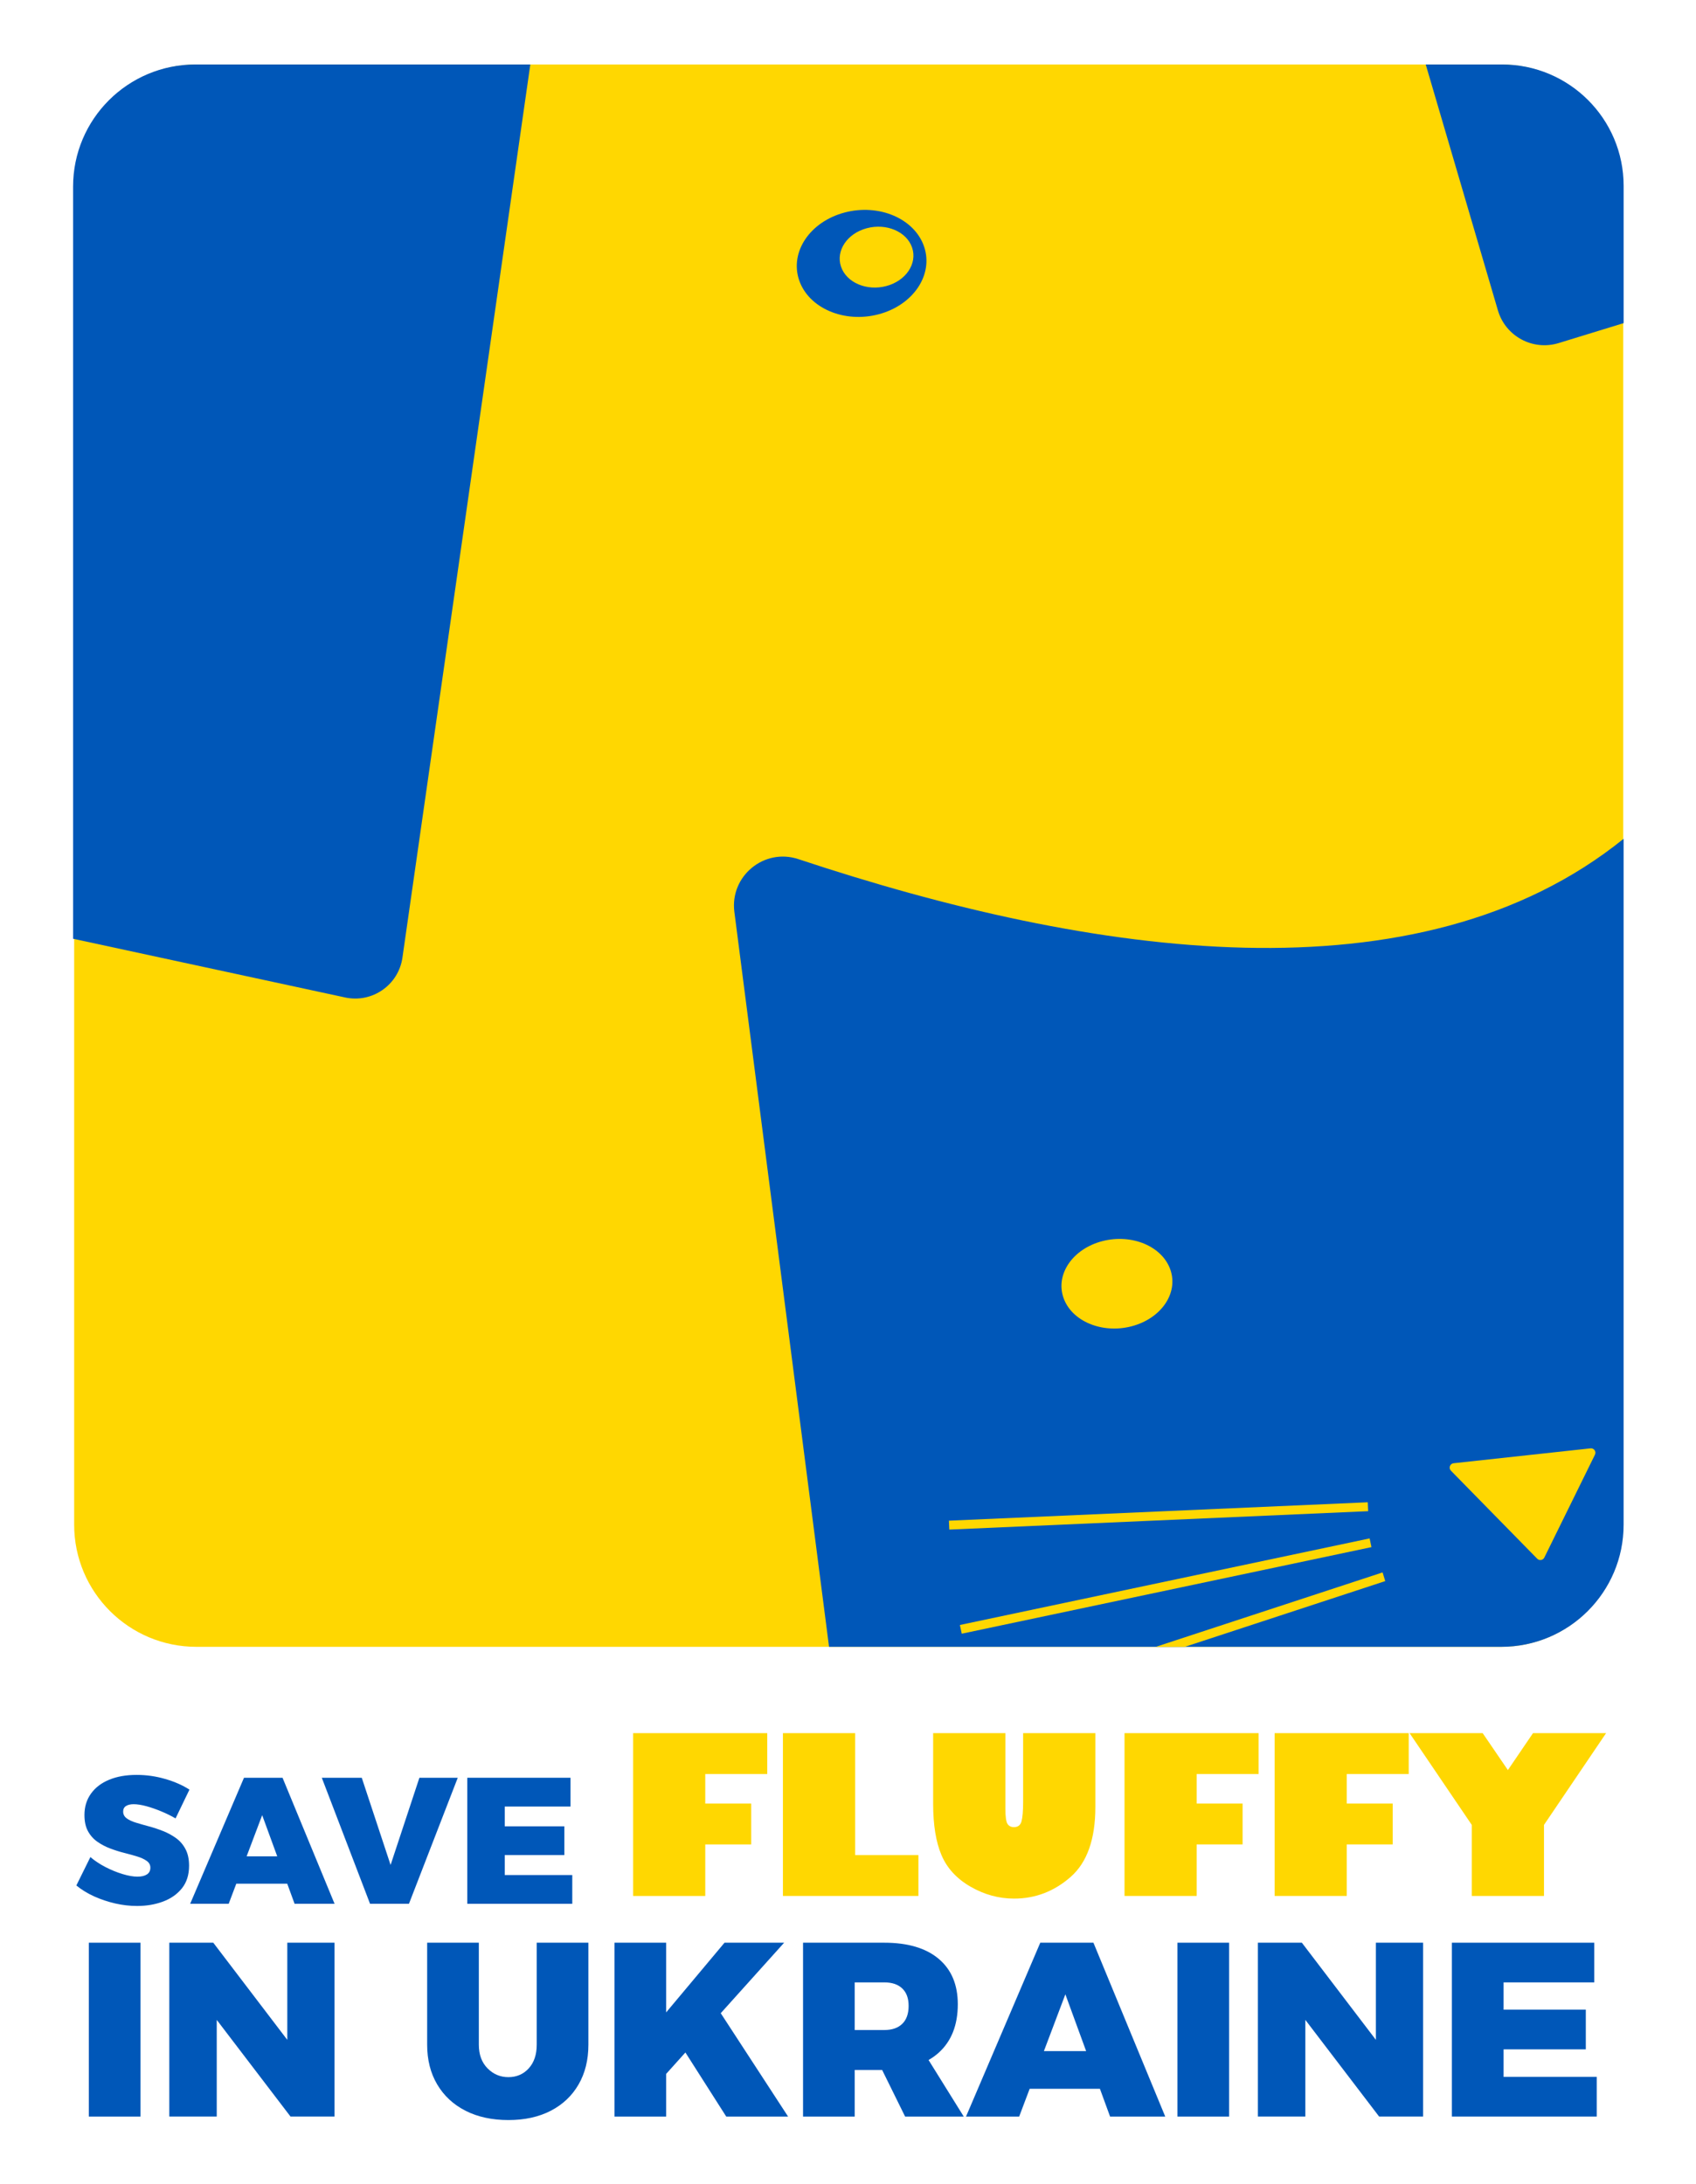
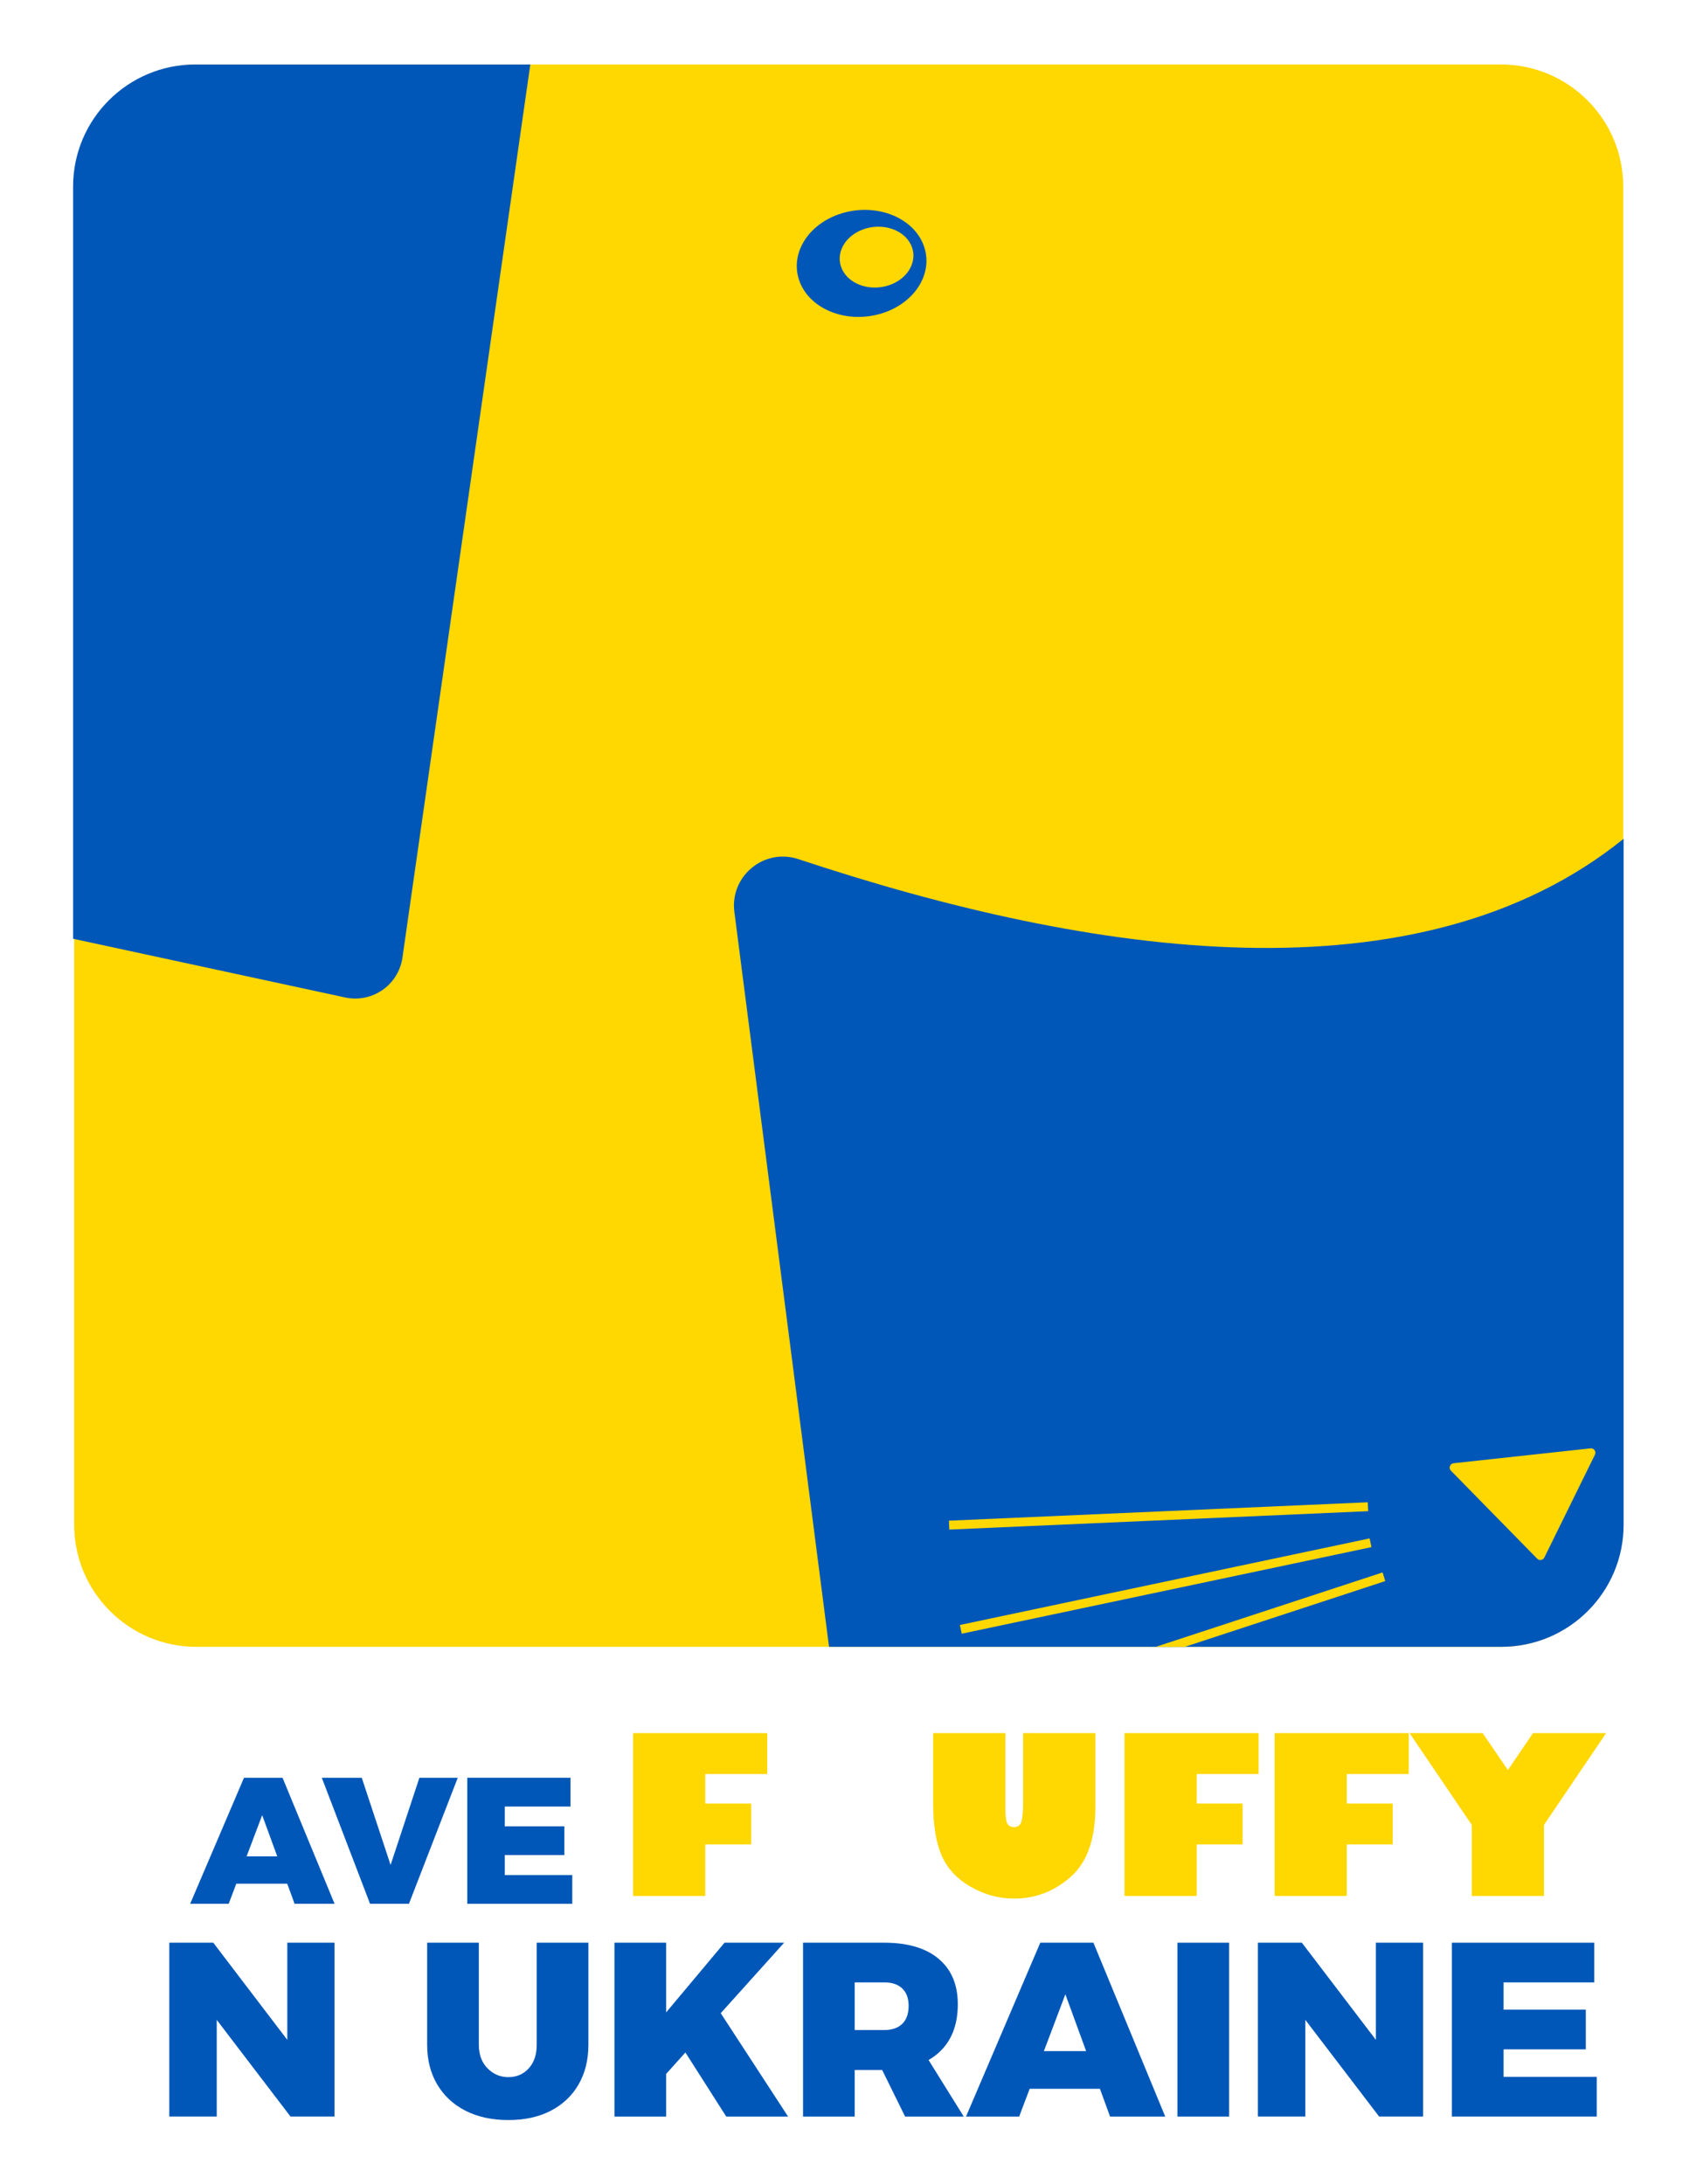
<svg xmlns="http://www.w3.org/2000/svg" width="73" height="94" viewBox="0 0 73 94" fill="none">
  <g clip-path="url(#clip0_430_306)">
-     <path d="M7.556 78.26C7.37 78.152 7.166 78.051 6.944 77.959C6.722 77.866 6.506 77.791 6.297 77.734C6.087 77.677 5.905 77.649 5.751 77.649C5.616 77.649 5.508 77.675 5.425 77.726C5.342 77.778 5.301 77.858 5.301 77.966C5.301 78.085 5.351 78.182 5.452 78.257C5.553 78.332 5.689 78.395 5.859 78.446C6.03 78.498 6.216 78.551 6.417 78.605C6.619 78.659 6.82 78.726 7.022 78.806C7.223 78.886 7.408 78.987 7.576 79.108C7.744 79.229 7.88 79.386 7.983 79.58C8.086 79.773 8.138 80.012 8.138 80.296C8.138 80.688 8.036 81.011 7.832 81.267C7.628 81.522 7.356 81.713 7.018 81.839C6.679 81.966 6.306 82.029 5.898 82.029C5.588 82.029 5.275 81.993 4.96 81.921C4.645 81.848 4.344 81.748 4.057 81.619C3.771 81.49 3.513 81.333 3.286 81.147L3.891 79.924C4.077 80.084 4.293 80.227 4.538 80.354C4.783 80.48 5.029 80.581 5.274 80.655C5.52 80.73 5.733 80.767 5.914 80.767C6.095 80.767 6.226 80.735 6.324 80.671C6.423 80.606 6.472 80.51 6.472 80.381C6.472 80.262 6.42 80.165 6.317 80.091C6.213 80.016 6.078 79.953 5.91 79.901C5.742 79.849 5.556 79.798 5.352 79.746C5.147 79.695 4.946 79.631 4.747 79.556C4.548 79.482 4.363 79.385 4.193 79.266C4.022 79.148 3.887 78.995 3.786 78.81C3.685 78.624 3.635 78.392 3.635 78.113C3.635 77.763 3.728 77.457 3.914 77.196C4.1 76.936 4.361 76.736 4.697 76.597C5.033 76.457 5.428 76.388 5.883 76.388C6.296 76.388 6.705 76.445 7.108 76.562C7.511 76.678 7.86 76.831 8.154 77.022L7.557 78.26H7.556Z" fill="#0057B8" />
    <path d="M10.502 76.511H12.161L14.401 81.936H12.68L11.285 78.121L9.843 81.936H8.185L10.502 76.511H10.502ZM9.665 79.893H12.804V81.07H9.665V79.893Z" fill="#0057B8" />
    <path d="M13.851 76.511H15.571L16.812 80.264L18.052 76.511H19.703L17.602 81.936H15.928L13.851 76.511H13.851Z" fill="#0057B8" />
    <path d="M20.113 76.511H24.555V77.75H21.726V78.601H24.291V79.839H21.726V80.698H24.632V81.936H20.113V76.511Z" fill="#0057B8" />
-     <path d="M3.823 83.61H6.047V91.094H3.823V83.61Z" fill="#0057B8" />
+     <path d="M3.823 83.61V91.094H3.823V83.61Z" fill="#0057B8" />
    <path d="M7.287 83.61H9.18L12.954 88.563L12.366 88.766V83.61H14.398V91.093H12.505L8.741 86.161L9.329 85.958V91.093H7.287V83.61V83.61Z" fill="#0057B8" />
    <path d="M20.61 87.998C20.61 88.425 20.735 88.765 20.984 89.017C21.234 89.27 21.533 89.396 21.883 89.396C22.232 89.396 22.531 89.27 22.759 89.017C22.988 88.765 23.102 88.425 23.102 87.998V83.61H25.326V87.998C25.326 88.653 25.185 89.224 24.903 89.711C24.621 90.199 24.222 90.576 23.706 90.843C23.189 91.11 22.581 91.243 21.883 91.243C21.184 91.243 20.562 91.11 20.038 90.843C19.514 90.576 19.108 90.199 18.819 89.711C18.53 89.224 18.386 88.653 18.386 87.998V83.61H20.61V87.998H20.61Z" fill="#0057B8" />
    <path d="M26.448 83.61H28.672V86.61L31.185 83.61H33.751L28.672 89.257V91.094H26.448V83.61ZM30.875 86.418L33.922 91.094H31.26L29.389 88.158L30.875 86.418Z" fill="#0057B8" />
    <path d="M38.061 83.61C39.073 83.61 39.853 83.842 40.403 84.304C40.952 84.767 41.226 85.418 41.226 86.258C41.226 87.154 40.952 87.85 40.403 88.345C39.854 88.84 39.073 89.087 38.061 89.087H36.788V91.094H34.565V83.61H38.061V83.61ZM38.061 87.368C38.396 87.368 38.654 87.279 38.836 87.101C39.018 86.923 39.109 86.667 39.109 86.332C39.109 85.998 39.018 85.754 38.836 85.58C38.654 85.405 38.396 85.318 38.061 85.318H36.788V87.368H38.061ZM37.569 88.275H39.729L41.483 91.094H38.959L37.569 88.275H37.569Z" fill="#0057B8" />
    <path d="M44.776 83.61H47.064L50.155 91.094H47.781L45.856 85.831L43.867 91.094H41.579L44.776 83.61H44.776ZM43.621 88.275H47.952V89.898H43.621V88.275Z" fill="#0057B8" />
    <path d="M50.679 83.61H52.903V91.094H50.679V83.61Z" fill="#0057B8" />
    <path d="M54.143 83.61H56.035L59.81 88.563L59.222 88.766V83.61H61.253V91.093H59.361L55.597 86.161L56.185 85.959V91.093H54.143V83.61L54.143 83.61Z" fill="#0057B8" />
    <path d="M62.493 83.61H68.62V85.318H64.718V86.492H68.257V88.2H64.718V89.385H68.727V91.093H62.493V83.61L62.493 83.61Z" fill="#0057B8" />
    <path d="M27.252 81.598V74.591H33.024V76.35H30.356V77.622H32.334V79.381H30.356V81.599H27.252V81.598Z" fill="#FFD701" />
-     <path d="M33.699 81.598V74.591H36.808V79.84H39.531V81.598H33.699V81.598Z" fill="#FFD701" />
    <path d="M47.147 74.591V77.768C47.147 79.155 46.791 80.159 46.082 80.78C45.372 81.402 44.562 81.712 43.651 81.712C42.992 81.712 42.366 81.541 41.772 81.198C41.179 80.856 40.763 80.403 40.524 79.841C40.285 79.279 40.165 78.543 40.165 77.63V74.591H43.274V77.837C43.274 78.186 43.305 78.406 43.366 78.498C43.427 78.59 43.519 78.636 43.642 78.636C43.814 78.636 43.923 78.553 43.968 78.386C44.014 78.219 44.038 77.938 44.038 77.543V74.591H47.147V74.591Z" fill="#FFD701" />
    <path d="M48.402 81.598V74.591H54.174V76.35H51.507V77.622H53.484V79.38H51.507V81.598H48.402V81.598Z" fill="#FFD701" />
    <path d="M54.863 81.598V74.591H60.635V76.35H57.968V77.622H59.945V79.38H57.968V81.598H54.863V81.598Z" fill="#FFD701" />
    <path d="M66.457 81.598H63.349V78.54L60.672 74.591H63.818L64.903 76.18L65.984 74.591H69.13L66.457 78.54V81.598Z" fill="#FFD701" />
    <path d="M69.867 8.033V65.618C69.867 68.522 67.511 70.876 64.606 70.876H8.454C5.548 70.876 3.192 68.522 3.192 65.618V8.033C3.192 5.129 5.548 2.775 8.454 2.775H64.606C67.511 2.775 69.867 5.129 69.867 8.033H69.867Z" fill="#FFD701" />
    <path d="M69.884 36.1V65.621C69.884 68.523 67.527 70.876 64.621 70.876H35.684L31.609 39.246C31.411 37.708 32.889 36.485 34.363 36.975C47.042 41.189 61.062 43.219 69.884 36.1Z" fill="#0057B8" />
-     <path d="M50.377 54.649C50.726 55.66 49.977 56.749 48.706 57.081C47.434 57.413 46.121 56.862 45.773 55.85C45.425 54.838 46.173 53.749 47.444 53.417C48.716 53.086 50.029 53.637 50.377 54.649Z" fill="#FFD701" />
    <path d="M39.777 10.619C40.184 11.827 39.31 13.129 37.823 13.525C36.337 13.921 34.802 13.263 34.395 12.054C33.988 10.845 34.862 9.544 36.349 9.148C37.835 8.751 39.37 9.41 39.777 10.619Z" fill="#0057B8" />
    <path d="M58.872 64.655L40.844 65.447L40.861 65.83L58.889 65.038L58.872 64.655Z" fill="#FFD701" />
    <path d="M58.952 66.21L41.316 69.936L41.396 70.311L59.031 66.585L58.952 66.21Z" fill="#FFD701" />
    <path d="M59.624 68.047L51 70.876H49.749L59.51 67.674L59.624 68.047Z" fill="#FFD701" />
-     <path d="M69.885 7.999V13.907L67.089 14.765C65.978 15.107 64.801 14.474 64.474 13.36L61.367 2.775H64.653C67.542 2.775 69.885 5.114 69.885 7.999Z" fill="#0057B8" />
    <path d="M66.471 67.035L68.651 62.606C68.717 62.471 68.609 62.318 68.46 62.334L62.567 62.975C62.41 62.992 62.341 63.183 62.452 63.296L66.165 67.084C66.256 67.178 66.413 67.153 66.471 67.035L66.471 67.035Z" fill="#FFD701" />
    <path d="M22.826 2.775L17.322 41.215C17.153 42.392 16.02 43.18 14.856 42.929L3.146 40.402V8.03C3.146 5.128 5.502 2.775 8.409 2.775H22.826Z" fill="#0057B8" />
    <path d="M39.26 10.658C39.491 11.346 38.994 12.086 38.149 12.311C37.304 12.537 36.431 12.162 36.199 11.475C35.968 10.787 36.465 10.047 37.31 9.822C38.155 9.596 39.028 9.971 39.26 10.658Z" fill="#FFD701" />
  </g>
  <defs>
    <clipPath id="clip0_430_306">
      <rect width="73" height="94" fill="white" />
    </clipPath>
  </defs>
</svg>